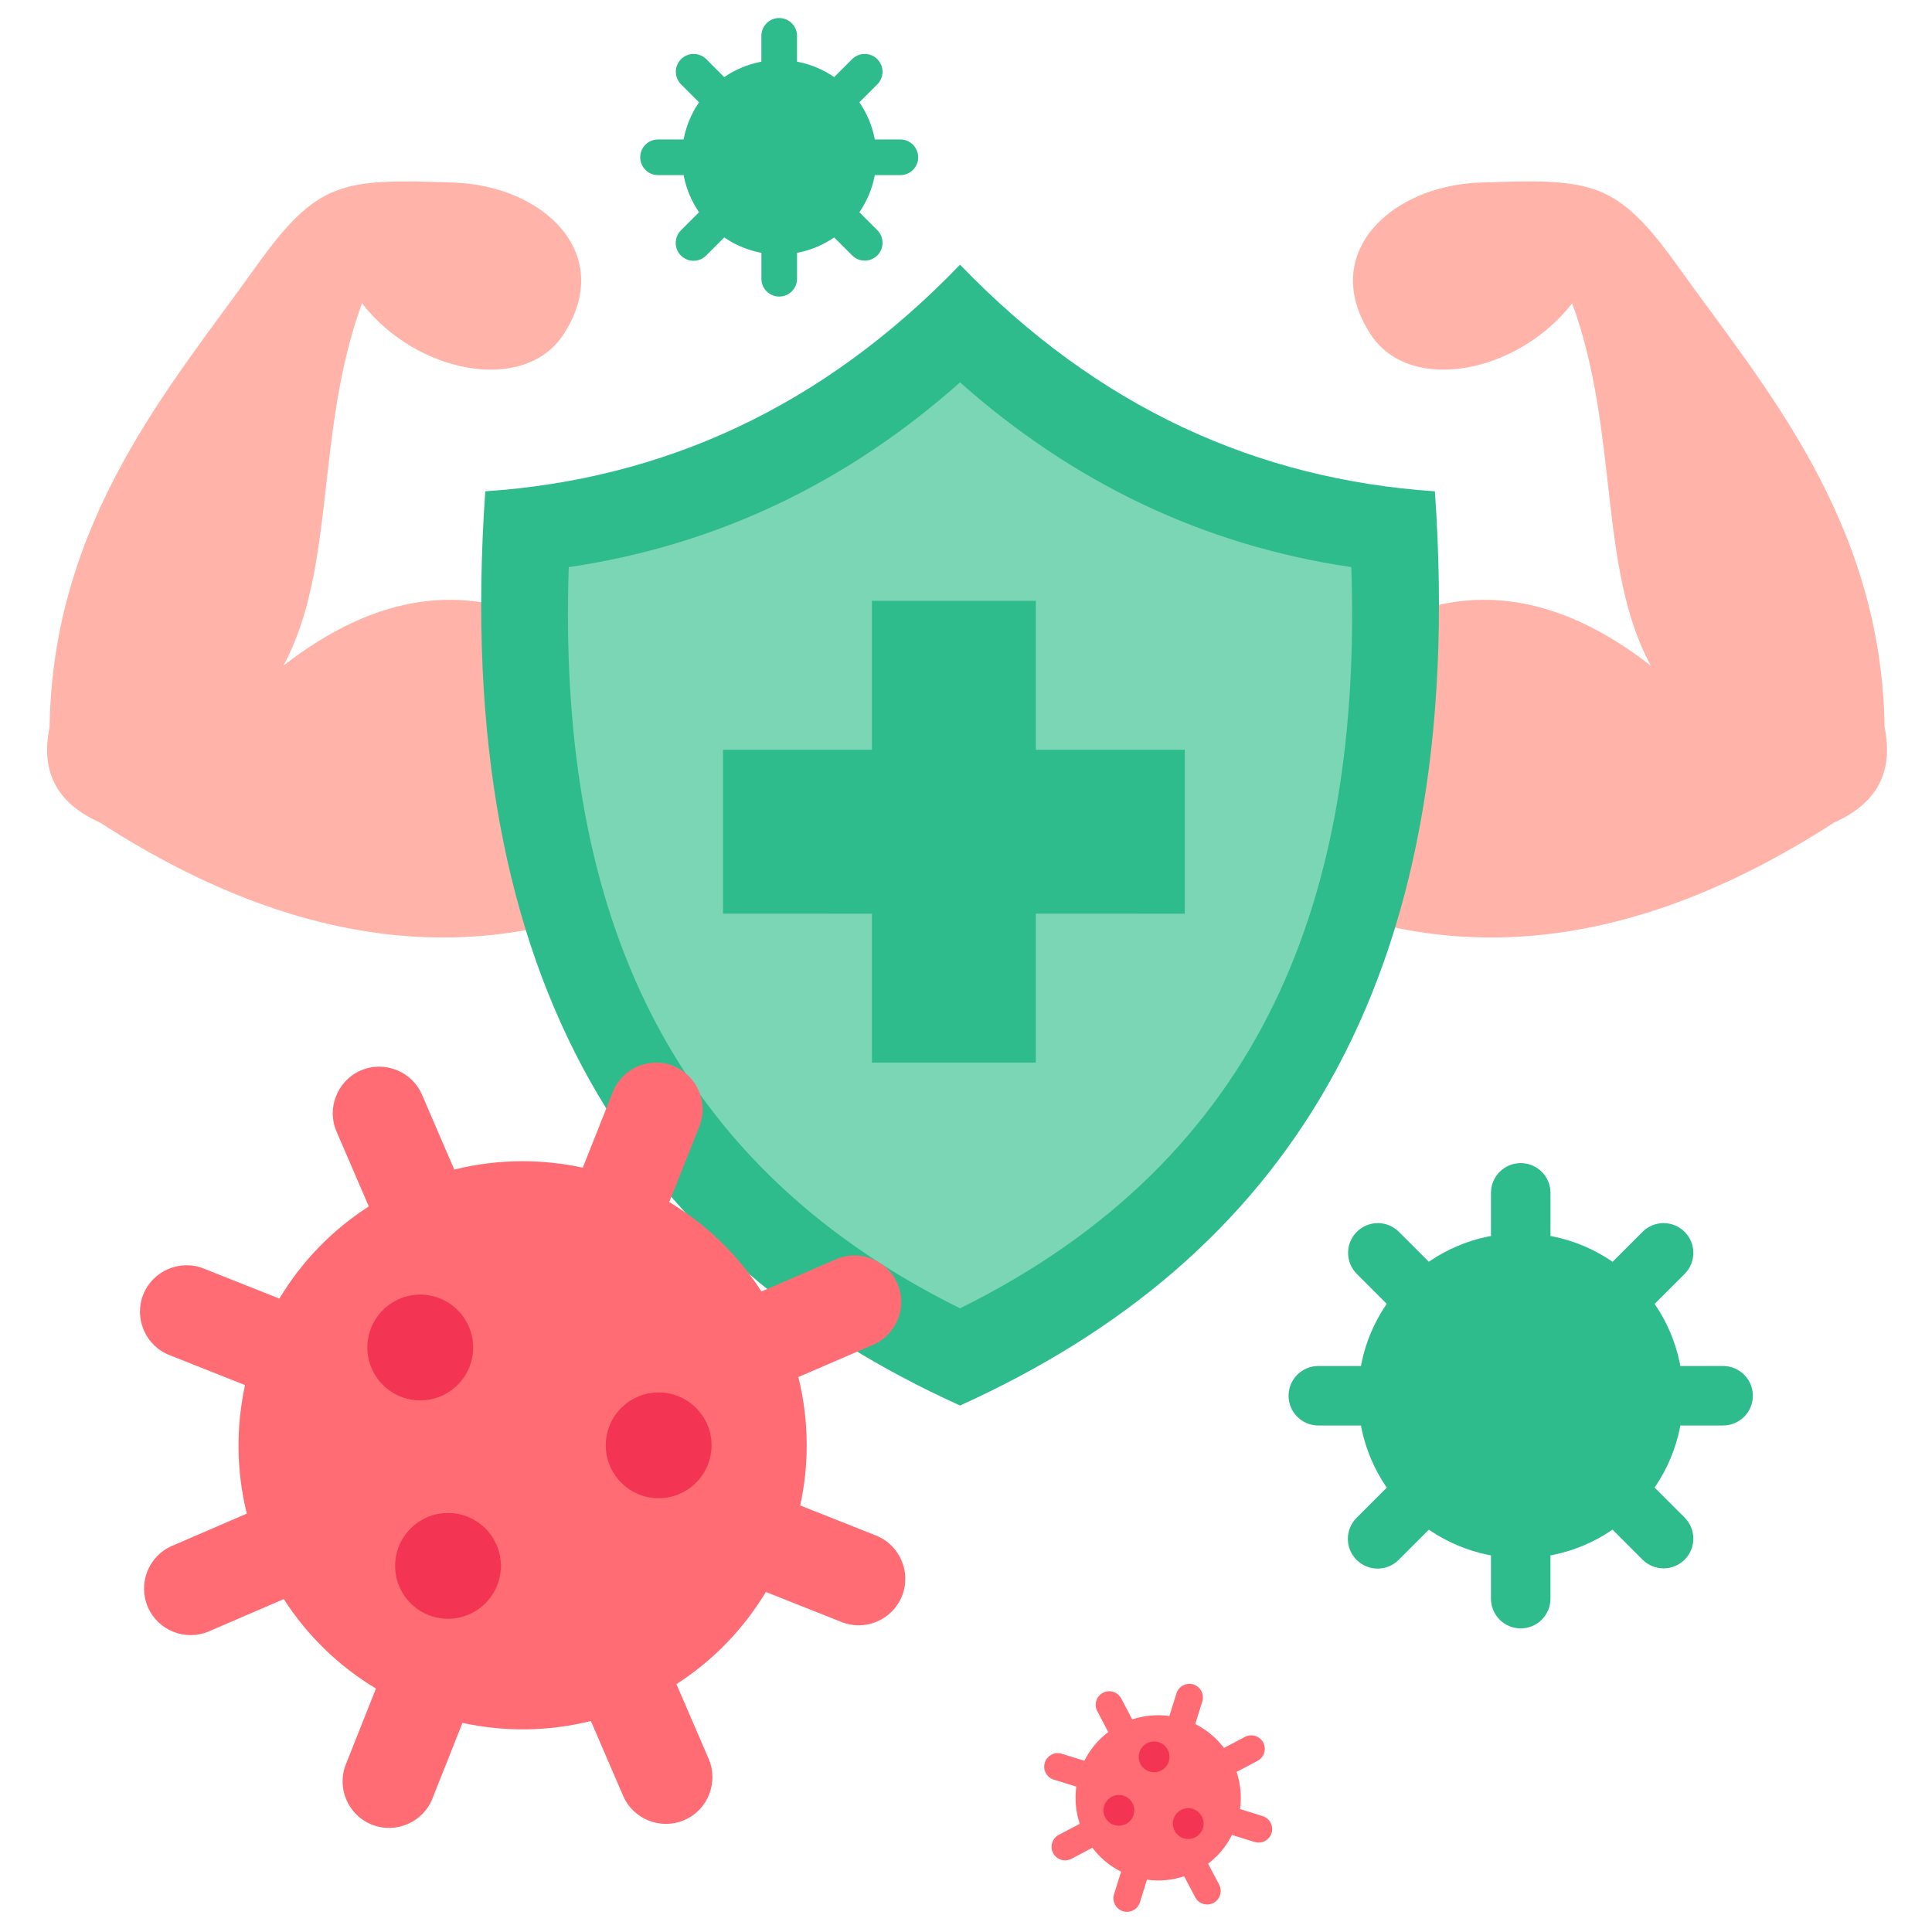
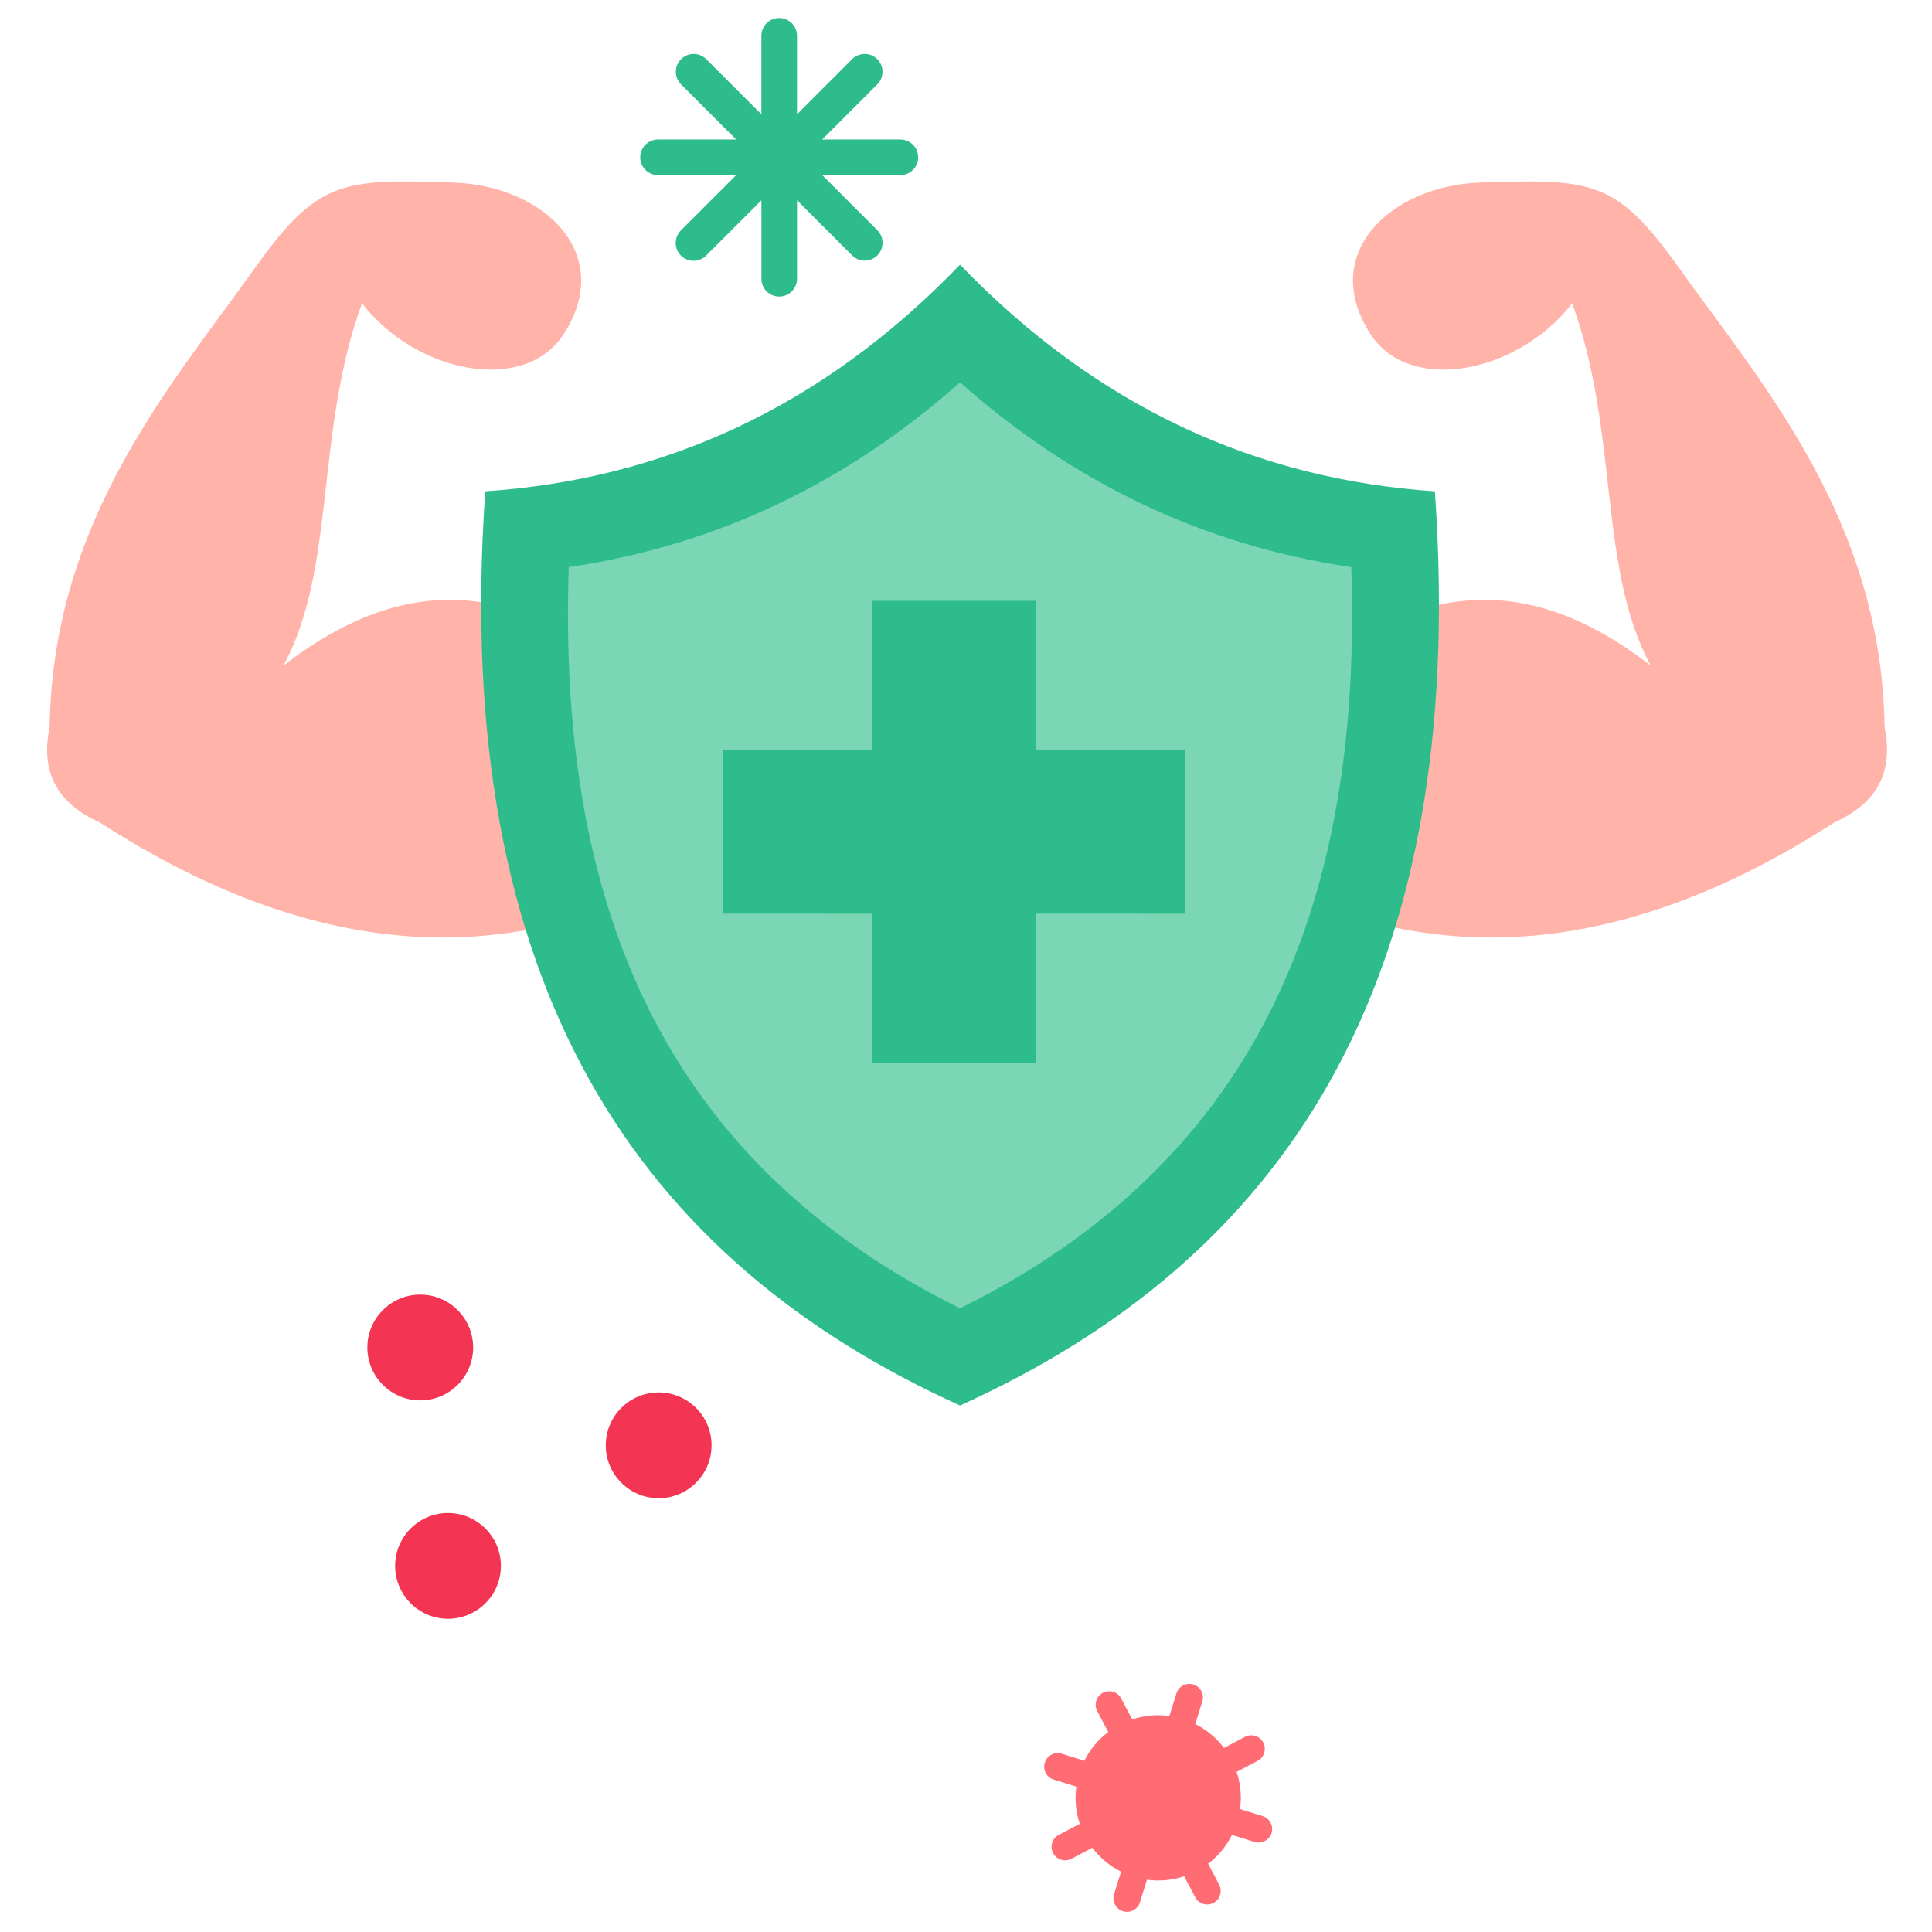
<svg xmlns="http://www.w3.org/2000/svg" xml:space="preserve" width="8.467mm" height="8.467mm" version="1.1" style="shape-rendering:geometricPrecision; text-rendering:geometricPrecision; image-rendering:optimizeQuality; fill-rule:evenodd; clip-rule:evenodd" viewBox="0 0 909.09 909.11">
  <defs>
    <style type="text/css">
   
    .fil0 {fill:none}
    .fil2 {fill:#2FBC8D}
    .fil3 {fill:#7BD6B5}
    .fil4 {fill:#FF6C73}
    .fil1 {fill:#FFB3A9}
    .fil6 {fill:#2FBC8D;fill-rule:nonzero}
    .fil5 {fill:#F43453;fill-rule:nonzero}
   
  </style>
  </defs>
  <g id="Layer_x0020_1">
    <g id="_1807795709744">
      <rect class="fil0" x="-0.01" y="0.01" width="909.1" height="909.1" />
      <path class="fil1" d="M531.57 412.94l0 35.13c28.64,-7.34 37.16,-25.28 49.87,-41.25 88.85,52.39 182.89,44.01 281.5,-19.71 18.53,-8.32 28.53,-21.98 23.85,-44.94 -1.47,-97.39 -57.07,-160.57 -96.94,-216.41 -29.32,-41.1 -40.71,-41.64 -93.19,-39.87 -42.78,1.48 -76.29,33.87 -51.65,71.51 18.43,28.2 69.14,18.38 94.77,-14.69 22.23,60.82 12.03,124.69 37.01,170.52 -44.8,-34.79 -85.51,-38.33 -123.4,-20.35 -37.41,-28.1 -77.72,-39.58 -121.83,-29.77l0 149.83 0 0zm-153.03 0l0 35.13c-28.63,-7.34 -37.16,-25.28 -49.86,-41.25 -88.86,52.39 -182.89,44.01 -281.55,-19.71 -18.53,-8.32 -28.54,-21.98 -23.8,-44.94 1.43,-97.39 57.07,-160.57 96.88,-216.41 29.33,-41.09 40.76,-41.64 93.2,-39.86 42.78,1.47 76.33,33.85 51.7,71.5 -18.44,28.2 -69.15,18.39 -94.78,-14.68 -22.23,60.81 -12.02,124.68 -37,170.52 44.8,-34.8 85.5,-38.34 123.4,-20.36 37.4,-28.09 77.72,-39.58 121.83,-29.76l0 149.82 -0.01 0z" data-original="#f7c5b8" />
      <path class="fil2" d="M451.74 661.37c-149.97,-67.9 -239.82,-195.89 -223.4,-430.18 83.33,-5.63 158.44,-39.14 223.4,-106.65 65,67.52 140.11,101.03 223.44,106.65 16.41,234.29 -73.43,362.28 -223.44,430.18z" data-original="#2fbc8d" />
      <path class="fil3" d="M451.74 615.64c143.06,-70.82 189.23,-194.52 184.11,-348.78 -70.03,-10.3 -131.29,-40.06 -184.11,-86.93 -52.78,46.87 -114.04,76.63 -184.12,86.93 -5.08,154.26 41.1,277.96 184.12,348.78z" data-original="#7bd6b5" />
      <polygon class="fil2" points="410.28,282.72 487.41,282.72 487.41,352.81 557.49,352.81 557.49,429.94 487.41,429.93 487.41,500.02 410.28,500.02 410.28,429.94 340.21,429.93 340.21,352.81 410.28,352.81 " data-original="#2fbc8d" />
-       <path class="fil4" d="M213.76 550.34c10.49,-2.59 21.32,-3.93 32.15,-3.93 9.51,0 19.03,1.04 28.31,3.05l14.15 -35.64c4.43,-11.19 17.24,-16.71 28.43,-12.27 11.19,4.49 16.71,17.25 12.27,28.49l-14.14 35.58c17.15,10.35 32.08,24.55 43.37,42.09l35.19 -15.18c11.04,-4.74 24,0.4 28.78,11.48 4.79,11.04 -0.39,24 -11.42,28.79l-35.19 15.17c2.61,10.5 3.93,21.3 3.93,32.12 0,9.5 -1.03,19.04 -3.05,28.31l35.64 14.14c11.19,4.43 16.71,17.24 12.27,28.43 -4.49,11.24 -17.25,16.76 -28.49,12.27l-35.58 -14.14c-10.35,17.15 -24.55,32.13 -42.09,43.37l15.18 35.19c4.74,11.09 -0.4,24.05 -11.48,28.79 -11.04,4.78 -24,-0.34 -28.79,-11.44l-15.17 -35.19c-20.21,5.07 -40.86,5.12 -60.43,0.89l-14.14 35.63c-4.43,11.19 -17.24,16.71 -28.43,12.27 -11.24,-4.43 -16.76,-17.24 -12.27,-28.43l14.14 -35.64c-17.48,-10.48 -32.35,-24.92 -43.36,-42.09l-35.2 15.18c-11.08,4.78 -24.04,-0.4 -28.78,-11.44 -4.78,-11.09 0.34,-24.05 11.44,-28.78l35.13 -15.18c-5.03,-20.26 -5.07,-40.91 -0.84,-60.47l-35.63 -14.14c-11.19,-4.43 -16.71,-17.25 -12.27,-28.44 4.43,-11.18 17.24,-16.71 28.43,-12.27l35.64 14.15c10.49,-17.49 24.91,-32.36 42.07,-43.38l-15.17 -35.19c-4.79,-11.04 0.39,-24 11.42,-28.79 11.09,-4.78 24.05,0.4 28.79,11.44l15.18 35.2z" data-original="#e97c7e" />
      <path class="fil5" d="M222.63 634.07c0,-13.72 -11.16,-24.89 -24.89,-24.89 -13.72,0 -24.89,11.17 -24.89,24.89 0,13.73 11.17,24.89 24.89,24.89 13.73,0 24.89,-11.16 24.89,-24.89zm-11.82 77.87c-13.72,0 -24.89,11.17 -24.89,24.89 0,13.72 11.17,24.89 24.89,24.89 13.72,0 24.88,-11.17 24.88,-24.89 0,-13.72 -11.16,-24.89 -24.88,-24.89zm99.11 -56.73c-13.72,0 -24.89,11.17 -24.89,24.89 0,13.72 11.17,24.89 24.89,24.89 13.72,0 24.89,-11.17 24.89,-24.89 0,-13.72 -11.17,-24.89 -24.89,-24.89z" data-original="#ff526e" />
-       <path class="fil6" d="M824.8 656.78c0,7.72 -6.26,13.99 -14,13.99l-61.43 0.01 43.44 43.44c2.56,2.61 3.99,6.12 3.99,9.78 0,7.73 -6.27,14 -14,14 -3.66,0 -7.18,-1.43 -9.79,-3.98l-43.44 -43.45 0 61.44c0,0.08 0,0.16 0,0.24 0,7.73 -6.27,14 -14,14 -7.73,0 -14,-6.27 -14,-14 0,-0.08 0,-0.16 0,-0.24l0 -61.44 -43.44 43.44c-2.74,2.74 -6.32,4.1 -9.9,4.1 -3.59,0 -7.17,-1.36 -9.9,-4.1 -2.62,-2.62 -4.1,-6.18 -4.1,-9.9 0,-3.72 1.48,-7.28 4.1,-9.9l43.44 -43.44 -61.44 0.01c-7.73,-0.01 -14,-6.28 -14,-14.01 0,-7.73 6.27,-14 14,-14l61.43 0 -43.44 -43.44c-2.56,-2.61 -3.98,-6.13 -3.98,-9.79 0,-7.73 6.27,-14 14,-14 3.66,0 7.17,1.44 9.79,3.99l43.44 43.44 0 -61.43c0,-0.08 0,-0.16 0,-0.24 0,-7.73 6.27,-14 14,-14 7.73,0 14,6.27 14,14 0,0.08 0,0.16 0,0.24l0 61.43 43.44 -43.44c2.61,-2.56 6.13,-3.99 9.79,-3.99 7.73,0 14,6.27 14,14 0,3.66 -1.44,7.18 -3.99,9.79l-43.44 43.44 61.43 0c0,0 0,0 0,0 7.73,0 14,6.27 14,14 0,0 0,0 0,0l0 0.01z" data-original="#2fbc8d" />
-       <path class="fil6" d="M715.56 580.3c-42.17,0 -76.47,34.31 -76.47,76.47 0,42.13 34.31,76.42 76.47,76.42 42.14,0 76.42,-34.28 76.42,-76.42 0,-42.17 -34.27,-76.47 -76.42,-76.47z" data-original="#2fbc8d" />
      <path class="fil4" d="M562.43 811.25c2.8,1.42 5.45,3.17 7.84,5.22 2.1,1.8 4.01,3.83 5.68,6.03l9.87 -5.2c3.1,-1.63 6.97,-0.42 8.6,2.67 1.62,3.1 0.43,6.97 -2.67,8.61l-9.86 5.19c1.83,5.53 2.44,11.49 1.61,17.5l10.64 3.31c3.33,1.04 5.23,4.63 4.19,7.98 -1.04,3.34 -4.64,5.23 -7.98,4.19l-10.64 -3.31c-1.41,2.81 -3.17,5.45 -5.21,7.84 -1.8,2.1 -3.83,4.02 -6.03,5.68l5.2 9.87c1.63,3.09 0.42,6.97 -2.67,8.6 -3.11,1.63 -6.98,0.44 -8.61,-2.68l-5.19 -9.86c-5.53,1.84 -11.5,2.45 -17.5,1.61l-3.31 10.65c-1.05,3.34 -4.64,5.23 -7.98,4.18 -3.34,-1.03 -5.24,-4.62 -4.2,-7.97l3.31 -10.64c-5.42,-2.71 -9.99,-6.6 -13.51,-11.24l-9.87 5.19c-3.09,1.63 -6.97,0.43 -8.6,-2.66 -1.64,-3.11 -0.44,-6.99 2.67,-8.61l9.87 -5.19c-1.88,-5.63 -2.43,-11.63 -1.61,-17.5l-10.65 -3.31c-3.35,-1.04 -5.23,-4.64 -4.19,-7.98 1.04,-3.35 4.63,-5.24 7.97,-4.19l10.64 3.3c2.72,-5.42 6.61,-10 11.25,-13.51l-5.19 -9.87c-1.63,-3.1 -0.43,-6.97 2.67,-8.6 3.09,-1.63 6.97,-0.43 8.6,2.66l5.19 9.87c5.63,-1.87 11.63,-2.43 17.5,-1.61l3.31 -10.64c1.03,-3.35 4.63,-5.23 7.98,-4.2 3.35,1.04 5.23,4.64 4.19,7.98l-3.31 10.64z" data-original="#e97c7e" />
-       <path class="fil5" d="M548.55 831.42c2.6,-3.04 2.24,-7.61 -0.79,-10.21 -3.03,-2.6 -7.6,-2.24 -10.2,0.78 -2.6,3.04 -2.24,7.61 0.78,10.21 3.03,2.6 7.61,2.24 10.21,-0.78zm-17.35 14.96c-3.03,-2.6 -7.61,-2.24 -10.21,0.78 -2.6,3.03 -2.24,7.61 0.79,10.2 3.03,2.6 7.6,2.24 10.2,-0.78 2.6,-3.03 2.24,-7.61 -0.78,-10.2zm32.62 6.23c-3.03,-2.6 -7.61,-2.24 -10.2,0.78 -2.6,3.03 -2.25,7.61 0.78,10.2 3.03,2.6 7.6,2.25 10.2,-0.78 2.6,-3.03 2.24,-7.6 -0.78,-10.2z" data-original="#ff526e" />
      <path class="fil6" d="M432.05 74.01c0,4.63 -3.75,8.39 -8.38,8.39l-36.78 0 26.01 26c1.52,1.57 2.38,3.67 2.38,5.86 0,4.63 -3.75,8.38 -8.38,8.38 -2.19,0 -4.29,-0.85 -5.86,-2.38l-26 -26.01 0 36.78c0,0.04 0,0.09 0,0.14 0,4.63 -3.76,8.38 -8.39,8.38 -4.63,0 -8.38,-3.75 -8.38,-8.38 0,-0.05 0,-0.1 0,-0.14l0 -36.78 -26.01 26.01c-1.63,1.63 -3.78,2.45 -5.93,2.45 -2.15,0 -4.28,-0.82 -5.93,-2.45 -1.57,-1.57 -2.45,-3.7 -2.45,-5.93 0,-2.22 0.88,-4.36 2.45,-5.93l26.01 -26.01 -36.78 0.01c-4.62,0 -8.38,-3.76 -8.38,-8.39 0,-4.63 3.76,-8.38 8.39,-8.38l36.76 0 -26.01 -26.01c-1.52,-1.57 -2.38,-3.67 -2.38,-5.86 0,-4.63 3.75,-8.38 8.38,-8.38 2.19,0 4.29,0.86 5.86,2.38l26.01 26.01 0 -36.76c0,-0.05 0,-0.1 0,-0.14 0,-4.63 3.75,-8.39 8.38,-8.39 4.63,0 8.39,3.76 8.39,8.39 0,0.04 0,0.09 0,0.14l0 36.76 26 -26.01c1.57,-1.52 3.67,-2.38 5.86,-2.38 4.63,0 8.38,3.75 8.38,8.38 0,2.19 -0.86,4.29 -2.38,5.86l-26.01 26.01 36.76 0c0.01,0 0.01,0 0.01,0 4.62,0 8.38,3.75 8.38,8.38 0,0 0,0 0,0l0 0z" data-original="#2fbc8d" />
-       <path class="fil6" d="M366.67 28.25c-25.24,0 -45.77,20.53 -45.77,45.76 0,25.22 20.53,45.74 45.77,45.74 25.21,0 45.73,-20.52 45.73,-45.74 0,-25.23 -20.51,-45.76 -45.73,-45.76z" data-original="#2fbc8d" />
    </g>
  </g>
</svg>